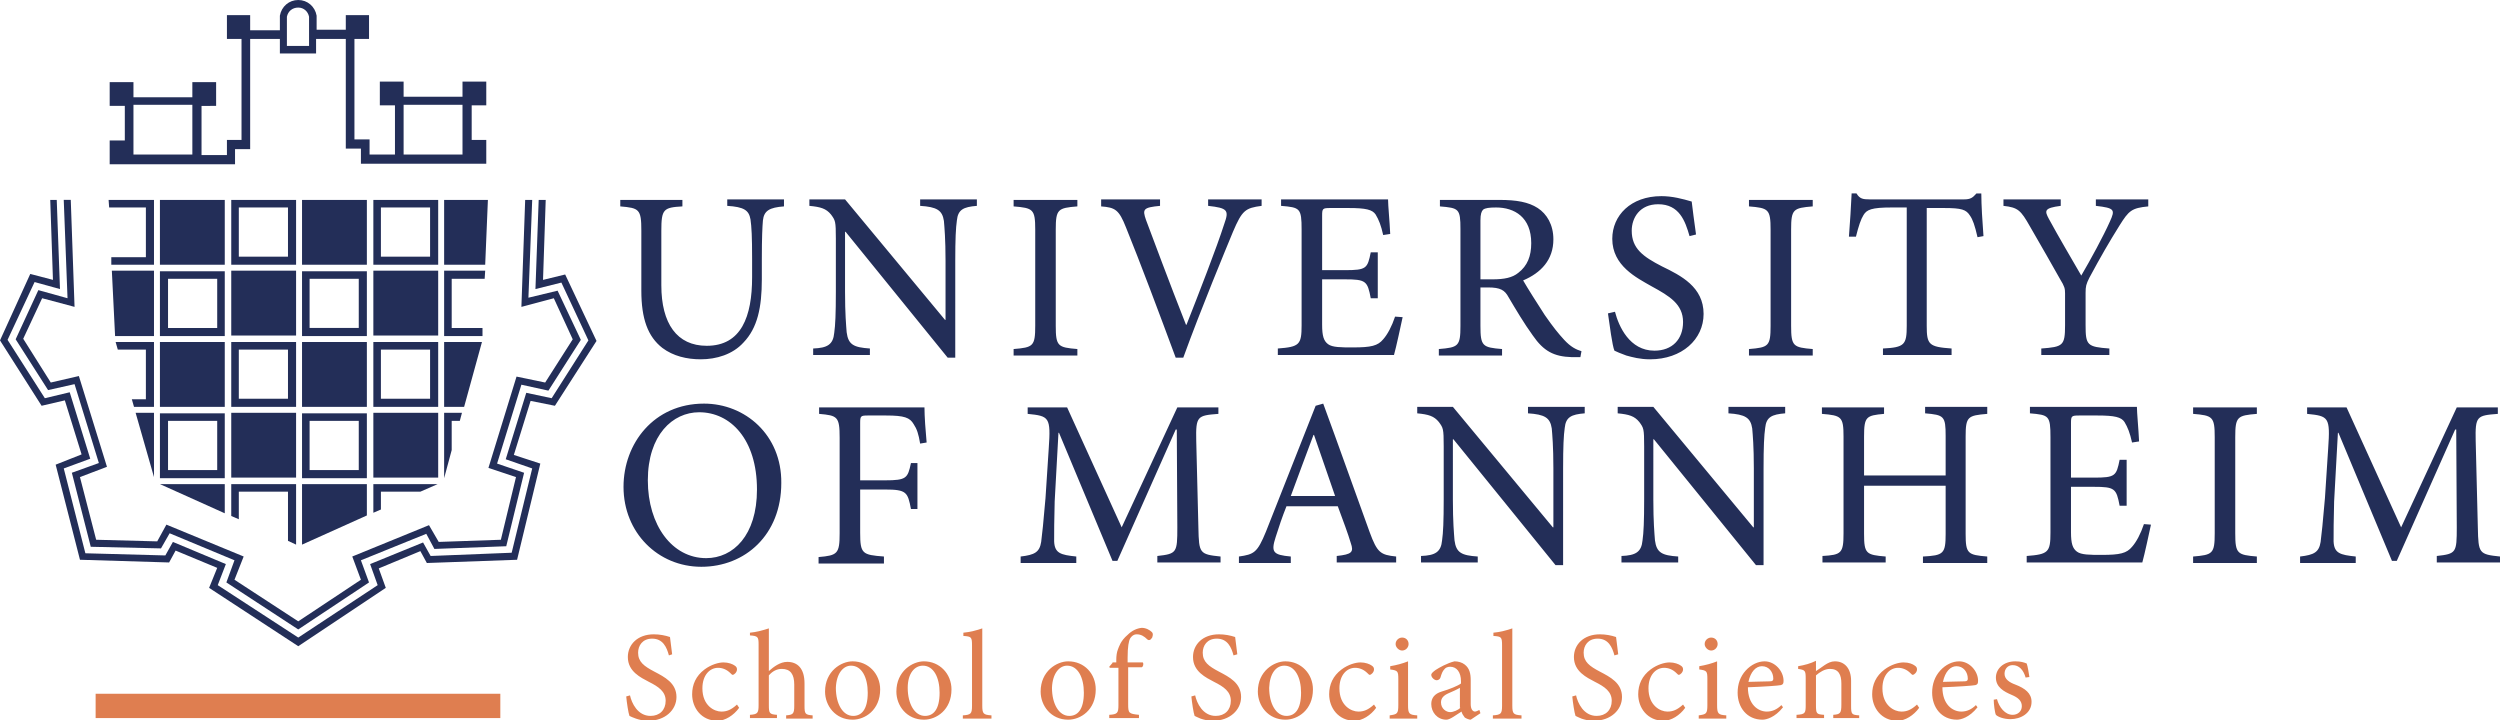
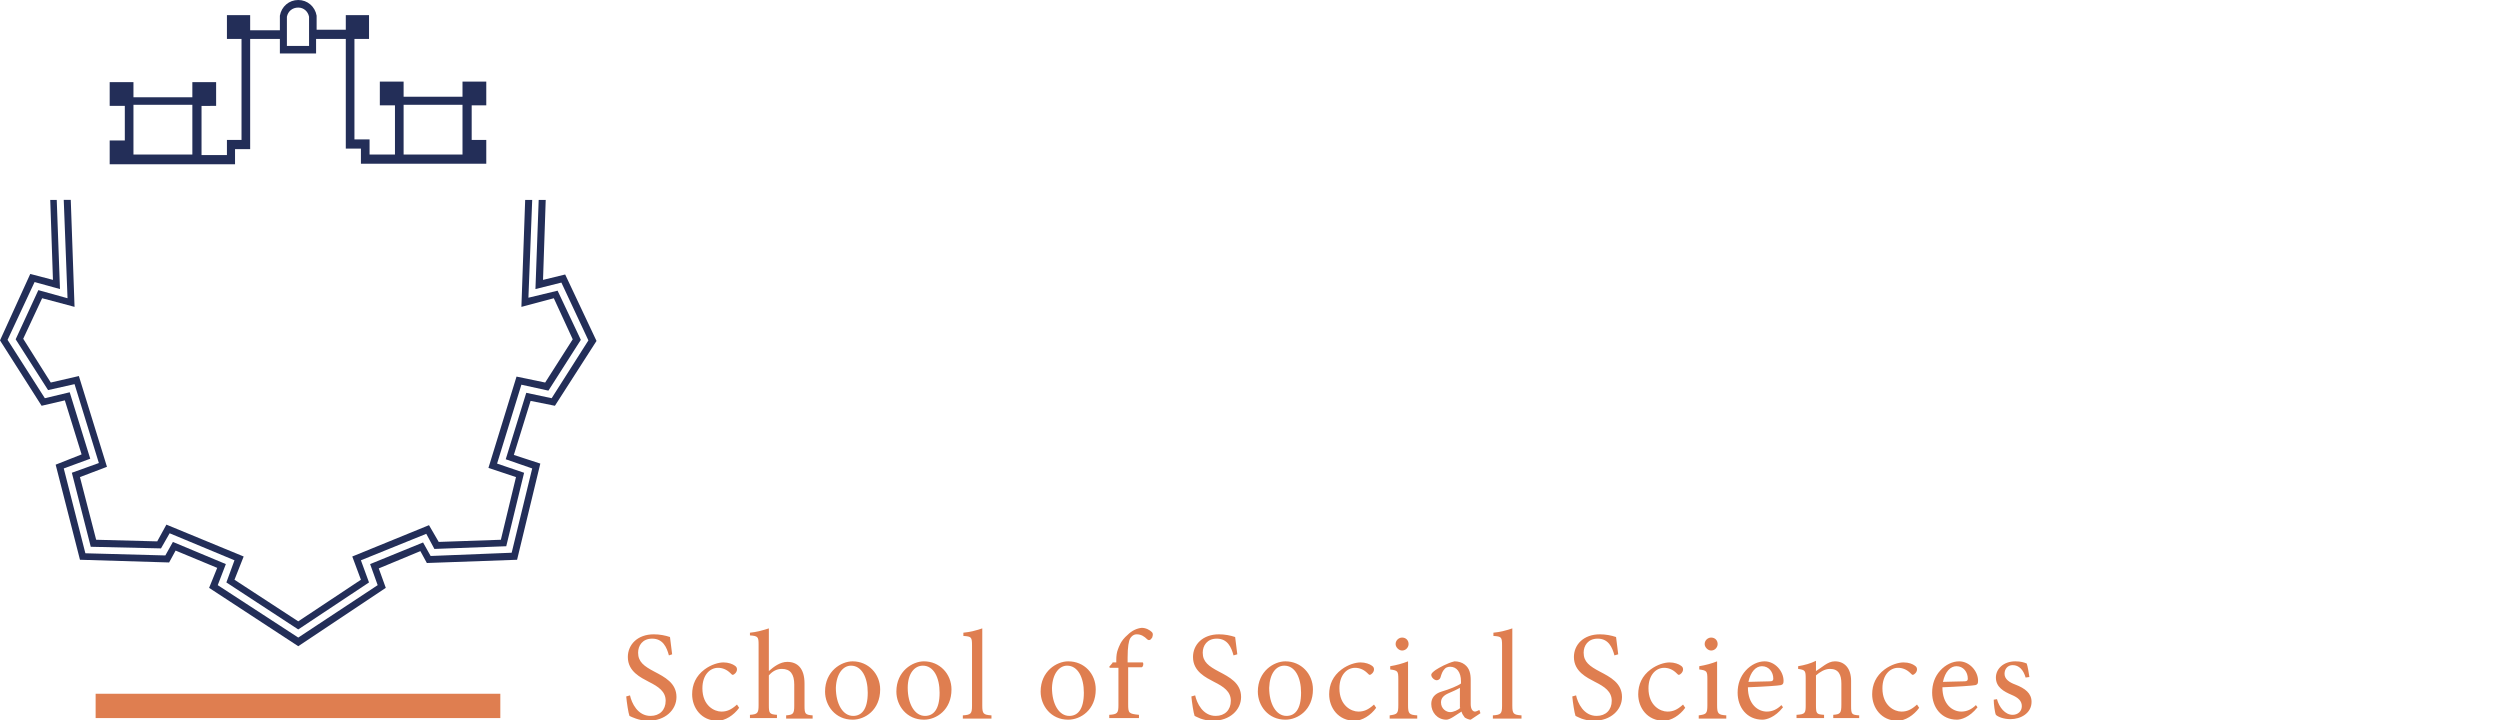
<svg xmlns="http://www.w3.org/2000/svg" version="1.1" id="Ebene_1" x="0" y="0" viewBox="0 0 462.7 133.3" xml:space="preserve">
  <style>.st1{fill:#232e58}.st2{fill:#df7e50}</style>
  <path class="st1" fill="#232e58" d="M74.7 28.6v-9.2h10.9v9.2H74.7zM57.2 8.5h-4.1V3.1c.2-1 1-1.7 2.1-1.7 1 0 1.8.7 2 1.7v5.4zM24.7 28.6v-9.2h10.9v9.2H24.7zm62.6-2.7v-6.4H90v-4.4h-4.4v2.8H74.7v-2.8h-4.4v4.4h2.8v9.1h-4.7v-2.8h-2.8V7.2h2.7V2.8H64v2.7h-5.4V2.9C58.3 1.2 56.9 0 55.2 0s-3.1 1.2-3.4 2.9v2.7h-5.5V2.8H42v4.4h2.7v18.7H42v2.8h-4.7v-9.1H40v-4.4h-4.4V18H24.7v-2.8h-4.4v4.4h2.8V26h-2.8v4.4h23.2v-2.8h2.8V7.2h5.5v2.7h6.7V7.2H64v20.3h2.8v2.8H90v-4.4h-2.7zm14.2 46.4l6-9.4-4.3-9.1-5.4 1.3.7-18.1h-1.3l-.7 19.8 6-1.6 3.5 7.6-5.1 8-5.3-1.1-5.2 16.9 5.1 1.7-2.8 11.6-11.5.4-1.8-3.1-14.2 5.8 1.6 4.3-11.6 7.7-11.8-7.7 1.7-4.3-14.3-5.9-1.7 3.1-11.3-.3-3-11.6 5-1.9-5.2-16.8-5.2 1.2-5.1-8.1 3.5-7.5 6 1.6-.7-19.8h-1.3l.7 18.2-5.4-1.5-4.2 9.1 6 9.4 4.9-1.1 4.5 14.6-5 1.8 3.5 13.7 13 .3 1.6-2.8 12 5-1.5 4.1 13.3 8.7 13.1-8.7-1.5-4.1 12.1-4.9 1.5 2.8 13.3-.5L97 87.5l-5-1.7 4.5-14.6z" />
  <path class="st1" fill="#232e58" d="M99.7 37l-.6 16.5 4.8-1.2 5 10.7-6.8 10.7-4.7-1L93.6 85l4.9 1.7-3.8 15.6-15 .6-1.4-2.5-9.8 4 1.4 3.9-14.7 9.7-14.9-9.7 1.5-3.9-9.8-4.1-1.4 2.5-14.8-.4-4-15.7 4.9-1.8-3.8-12.3-4.6 1.1-6.9-10.8 5-10.7 4.7 1.3-.6-16.5H9.3l.5 14.8-4.2-1.1L0 63l7.7 12.1 4.3-1 3.1 10-4.8 1.9 4.5 17.6 16.5.5 1.2-2.2 7.7 3.2-1.5 3.7 16.5 10.8 16.2-10.8-1.3-3.6 7.7-3.2 1.2 2.2 16.7-.6 4.3-17.8-4.9-1.6 3.1-10 4.5.9 7.7-12-5.8-12.3-4.1 1L101 37z" />
-   <path class="st1" fill="#232e58" d="M20.7 50.1l.6 12.1h7.2V50.1zm8.9 12.1h12v-12h-12v12zm1.5-10.6h9.1v9.1h-9.1v-9.1zm51.1-1.5v12.1h7.1v-1.5h-5.7v-9.1h6.1l.1-1.5zM25.1 76.4l3.4 11.9V76.4zm17.7 0h12v12h-12zm26.3 0h12v12h-12zM29.6 88.5h12v-12h-12v12zm1.5-10.6h9.1V87h-9.1v-9.1zm51.1-1.5v12.1l1.4-5.2v-5.4h1.5l.4-1.5zM55.9 88.5h12v-12h-12v12zm1.4-10.6h9.1V87h-9.1v-9.1zM29.6 63.3h12v12h-12zm52.6 0v12h3.7l3.3-12zm-60.8 0l.4 1.4H27v9.2h-2.6l.4 1.4h3.7v-12zM29.6 37h12v12h-12zm52.6 0v12h7.6l.5-12zM42.8 50.1h12v12h-12zm26.3 0h12v12h-12zM55.9 62.2h12v-12h-12v12zm1.4-10.6h9.1v9.1h-9.1v-9.1zm-1.4 11.7h12v12h-12zm-13.1 12h12v-12h-12v12zm1.4-10.6h9.1v9.1h-9.1v-9.1zm24.9 10.6h12v-12h-12v12zm1.4-10.6h9.1v9.1h-9.1v-9.1zM55.9 37h12v12h-12zM42.8 49h12V37h-12v12zm1.4-10.6h9.1v9.1h-9.1v-9.1zM69.1 49h12V37h-12v12zm1.4-10.6h9.1v9.1h-9.1v-9.1zM20.1 37l.1 1.4H27v9.2h-6.4V49h7.9V37zm9.5 52.6l12 5.4v-5.4zm26.3 0v11.2l12-5.4v-5.8zm-13.1 0v5.9l1.4.6V91h9.1v9.1l1.5.7V89.6zm26.3 0v5.3l1.4-.6V91h7.3l3.2-1.4z" />
  <path class="st2" fill="#DF7E50" d="M375.6 125.3c-.1-.6-.3-2-.5-2.5-.5-.2-1.1-.4-2.1-.4-2.2 0-3.6 1.4-3.6 3 0 1.8 1.5 2.6 2.9 3.2 1.2.5 1.9 1.1 1.9 2.1s-.8 1.6-1.7 1.6c-1.4 0-2.5-1.4-2.9-2.9l-.6.1c0 .8.2 2.4.4 2.8.4.4 1.5.8 2.7.8 1.9 0 3.9-1.1 3.9-3.2 0-1.6-1.2-2.5-3-3.2-1.1-.4-2-1-2-2 0-.9.6-1.6 1.5-1.6 1.2 0 2 .9 2.4 2.3l.7-.1zm-13.5-2c1.3 0 2.1 1.1 2.1 2.3 0 .3-.1.5-.6.5-1.4 0-2.7.1-4 .1.4-1.9 1.4-2.9 2.5-2.9m3.6 7.2c-.8.8-1.7 1.2-2.7 1.2-1.6 0-3.5-1.3-3.5-4.5 2.8-.1 5.7-.3 6.1-.4.4-.1.5-.3.5-.8 0-1.8-1.6-3.6-3.5-3.6-1.2 0-2.5.6-3.5 1.7s-1.5 2.5-1.5 4.1c0 2.7 1.7 5 4.6 5 .7 0 2.3-.4 3.8-2.3l-.3-.4zm-10.9-.1c-1.1 1-1.9 1.3-2.9 1.3-1.3 0-3.5-1.1-3.5-4.3 0-2.5 1.4-3.8 2.9-3.8.8 0 1.6.3 2.3 1 .2.2.3.3.4.3.3 0 .8-.5.8-1 0-.3-.1-.5-.4-.7-.4-.3-1.1-.6-2.1-.6-.9 0-2.3.4-3.5 1.3-1.6 1.2-2.3 2.8-2.3 4.6 0 2.5 1.7 4.9 4.7 4.9 1.4 0 3-1 4-2.4l-.4-.6zm-10.7 2.6v-.6c-1.4-.1-1.5-.2-1.5-1.8V126c0-2.3-1.2-3.6-3-3.6-.7 0-1.3.3-1.9.7-.6.4-1.1.8-1.6 1.1v-1.9c-1 .5-2.1.8-3.3 1v.5c1.3.2 1.4.3 1.4 1.8v4.9c0 1.5-.1 1.7-1.7 1.8v.6h5.1v-.6c-1.4-.1-1.5-.2-1.5-1.8V125c.7-.6 1.6-1.2 2.6-1.2 1.6 0 2.1 1.1 2.1 2.7v3.9c0 1.6-.2 1.8-1.5 1.9v.6h4.8zm-18-9.7c1.3 0 2.1 1.1 2.1 2.3 0 .3-.1.5-.6.5-1.4 0-2.7.1-4 .1.4-1.9 1.4-2.9 2.5-2.9m3.6 7.2c-.8.8-1.7 1.2-2.7 1.2-1.6 0-3.5-1.3-3.5-4.5 2.8-.1 5.7-.3 6.1-.4.4-.1.5-.3.5-.8 0-1.8-1.6-3.6-3.5-3.6-1.2 0-2.5.6-3.5 1.7s-1.5 2.5-1.5 4.1c0 2.7 1.7 5 4.6 5 .7 0 2.3-.4 3.8-2.3l-.3-.4zm-10.2 2.5v-.6c-1.5-.1-1.7-.3-1.7-1.9v-8.1c-1 .4-2.1.7-3.3.9v.6c1.4.2 1.5.3 1.5 1.8v4.8c0 1.6-.2 1.7-1.6 1.9v.6h5.1zm-2.8-12.6c.7 0 1.2-.6 1.2-1.2 0-.7-.5-1.2-1.2-1.2-.6 0-1.2.5-1.2 1.2 0 .6.6 1.2 1.2 1.2m-5.2 10c-1.1 1-1.9 1.3-2.9 1.3-1.3 0-3.5-1.1-3.5-4.3 0-2.5 1.4-3.8 2.9-3.8.8 0 1.6.3 2.3 1 .2.2.3.3.4.3.3 0 .8-.5.8-1 0-.3-.1-.5-.4-.7-.4-.3-1.2-.6-2.1-.6-.9 0-2.3.4-3.5 1.3-1.6 1.2-2.3 2.8-2.3 4.6 0 2.5 1.7 4.9 4.7 4.9 1.4 0 3-1 4-2.4l-.4-.6zm-12-9.3c-.2-1.5-.3-2.4-.4-3.2-.9-.3-1.9-.5-3-.5-3 0-4.8 1.9-4.8 4.2 0 2.7 2.4 3.8 3.9 4.6 1.8.9 3.1 1.8 3.1 3.5s-1.1 2.8-2.8 2.8c-2.4 0-3.5-2.4-3.8-3.8l-.7.2c.1 1.1.4 3.1.6 3.6.2.1.6.3 1.1.5.6.2 1.3.4 2.3.4 3.1 0 5.2-2 5.2-4.4 0-2.6-2.2-3.7-4.1-4.7-1.9-1-3-1.8-3-3.5 0-1.3.8-2.6 2.6-2.6 2 0 2.7 1.6 3.1 3.1l.7-.2zM281.6 133v-.6c-1.5-.1-1.7-.3-1.7-1.8v-14.3c-.8.3-2.3.7-3.5.8v.6c1.5.1 1.6.2 1.6 1.8v11.1c0 1.5-.2 1.7-1.7 1.8v.6h5.3zm-11.3-2c-.4.4-1.3.8-1.9.8-.7 0-1.7-.6-1.7-1.8 0-.8.5-1.3 1.4-1.7.5-.2 1.6-.7 2.1-1v3.7zm3.7 1l-.2-.6c-.2.1-.6.3-.8.3-.4 0-.8-.4-.8-1.4v-4.4c0-1.2-.2-2.2-1.1-2.9-.5-.4-1.2-.6-1.9-.6-1.3.3-2.9 1.2-3.5 1.6-.4.3-.8.6-.8.9 0 .5.6 1 1 1 .3 0 .6-.2.7-.5.2-.7.4-1.2.7-1.5.2-.3.6-.5 1.1-.5 1.2 0 2 1 2 2.7v.4c-.5.4-2.2 1.1-3.6 1.5-1.3.4-1.9 1.2-1.9 2.3 0 1.5 1.1 2.9 2.8 2.9.7 0 1.8-.9 2.8-1.5.1.4.3.7.6 1.1.3.2.8.4 1.1.4l1.8-1.2zm-11.7 1v-.6c-1.5-.1-1.7-.3-1.7-1.9v-8.1c-1 .4-2.1.7-3.3.9v.6c1.4.2 1.5.3 1.5 1.8v4.8c0 1.6-.2 1.7-1.6 1.9v.6h5.1zm-2.8-12.6c.7 0 1.2-.6 1.2-1.2 0-.7-.5-1.2-1.2-1.2-.6 0-1.2.5-1.2 1.2 0 .6.6 1.2 1.2 1.2m-5.2 10c-1.1 1-1.9 1.3-2.9 1.3-1.3 0-3.5-1.1-3.5-4.3 0-2.5 1.4-3.8 2.9-3.8.8 0 1.6.3 2.3 1 .2.2.3.3.4.3.3 0 .8-.5.8-1 0-.3-.1-.5-.4-.7-.4-.3-1.2-.6-2.1-.6-.9 0-2.3.4-3.5 1.3-1.6 1.2-2.3 2.8-2.3 4.6 0 2.5 1.7 4.9 4.7 4.9 1.4 0 3-1 4-2.4l-.4-.6zm-16.6-7.2c2 0 3.1 2.2 3.1 5 0 3.2-1.2 4.3-2.7 4.3-1.9 0-3.2-2.2-3.2-5.2.1-2.7 1.3-4.1 2.8-4.1m.2-.8c-2.1 0-5.1 1.8-5.1 5.6 0 2.6 1.9 5.2 5.1 5.2 2.3 0 5.1-1.8 5.1-5.6 0-2.9-2.2-5.2-5.1-5.2m-8.9-1.3c-.2-1.5-.3-2.4-.4-3.2-.9-.3-1.9-.5-3-.5-3 0-4.8 1.9-4.8 4.2 0 2.7 2.4 3.8 3.9 4.6 1.8.9 3.1 1.8 3.1 3.5s-1.1 2.8-2.8 2.8c-2.4 0-3.5-2.4-3.8-3.8l-.7.2c.1 1.1.4 3.1.6 3.6.2.1.6.3 1.1.5.6.2 1.3.4 2.3.4 3.1 0 5.2-2 5.2-4.4 0-2.6-2.2-3.7-4.1-4.7-1.9-1-3-1.8-3-3.5 0-1.3.8-2.6 2.6-2.6 2 0 2.7 1.6 3.1 3.1l.7-.2zm-23.1 1.6l-.6.7.1.2h1.6v6.9c0 1.5-.2 1.7-1.7 1.8v.6h5.5v-.6c-1.9-.2-2-.3-2-2v-6.8h2.5c.3-.1.4-.7.2-.9h-2.8v-.9c0-2 .2-3.1.5-3.6.3-.4.6-.7 1.2-.7.8 0 1.4.4 1.9.9.2.2.4.2.6.1.2-.2.4-.4.4-.6.1-.3.1-.6-.1-.8-.4-.4-1.1-.8-1.9-.8-.9.1-1.8.5-2.6 1.3-1.3 1.1-1.6 2.2-1.8 2.7s-.3 1.2-.3 1.9v.5h-.7zm-8.4.5c2 0 3.1 2.2 3.1 5 0 3.2-1.2 4.3-2.7 4.3-1.9 0-3.2-2.2-3.2-5.2.1-2.7 1.4-4.1 2.8-4.1m.2-.8c-2.1 0-5.1 1.8-5.1 5.6 0 2.6 1.9 5.2 5.1 5.2 2.3 0 5.1-1.8 5.1-5.6 0-2.9-2.1-5.2-5.1-5.2M183.5 133v-.6c-1.5-.1-1.7-.3-1.7-1.8v-14.3c-.8.3-2.3.7-3.5.8v.6c1.5.1 1.6.2 1.6 1.8v11.1c0 1.5-.2 1.7-1.7 1.8v.6h5.3zm-12.7-9.8c2 0 3.1 2.2 3.1 5 0 3.2-1.2 4.3-2.7 4.3-1.9 0-3.2-2.2-3.2-5.2 0-2.7 1.3-4.1 2.8-4.1m.2-.8c-2.1 0-5.1 1.8-5.1 5.6 0 2.6 1.9 5.2 5.1 5.2 2.3 0 5.1-1.8 5.1-5.6 0-2.9-2.2-5.2-5.1-5.2m-13.5.8c2 0 3.1 2.2 3.1 5 0 3.2-1.2 4.3-2.7 4.3-1.9 0-3.2-2.2-3.2-5.2.1-2.7 1.4-4.1 2.8-4.1m.3-.8c-2.1 0-5.1 1.8-5.1 5.6 0 2.6 1.9 5.2 5.1 5.2 2.3 0 5.1-1.8 5.1-5.6 0-2.9-2.2-5.2-5.1-5.2m-7.4 10.6v-.6c-1.4-.1-1.5-.3-1.5-1.8v-4.1c0-2.8-1.3-4-3.2-4-1.3 0-2.5.9-3.4 1.7v-7.9c-.9.3-2.3.7-3.5.8v.5c1.5.1 1.6.3 1.6 1.7v11.2c0 1.5-.2 1.7-1.6 1.8v.6h5v-.6c-1.4-.1-1.5-.3-1.5-1.8V125c.7-.8 1.5-1.2 2.4-1.2 1.6 0 2.3 1 2.3 2.9v3.9c0 1.5-.2 1.7-1.5 1.8v.6h4.9zm-14-2.6c-1.1 1-1.9 1.3-2.9 1.3-1.3 0-3.5-1.1-3.5-4.3 0-2.5 1.4-3.8 2.9-3.8.8 0 1.6.3 2.3 1 .2.2.3.3.4.3.3 0 .8-.5.8-1 0-.3-.1-.5-.4-.7-.4-.3-1.2-.6-2.1-.6-.9 0-2.3.4-3.5 1.3-1.6 1.2-2.3 2.8-2.3 4.6 0 2.5 1.7 4.9 4.7 4.9 1.4 0 3-1 4-2.4l-.4-.6zm-12-9.3c-.2-1.5-.3-2.4-.4-3.2-.9-.3-1.9-.5-3-.5-3 0-4.8 1.9-4.8 4.2 0 2.7 2.4 3.8 3.9 4.6 1.8.9 3.1 1.8 3.1 3.5s-1.1 2.8-2.8 2.8c-2.4 0-3.5-2.4-3.8-3.8l-.7.2c.1 1.1.4 3.1.6 3.6.2.1.6.3 1.2.5s1.3.4 2.3.4c3.1 0 5.2-2 5.2-4.4 0-2.6-2.2-3.7-4.1-4.7-1.9-1-3-1.8-3-3.5 0-1.3.8-2.6 2.6-2.6 2 0 2.7 1.6 3.1 3.1l.6-.2z" />
-   <path class="st1" fill="#232e58" d="M462.7 104.2V103c-3.9-.4-4-.6-4.1-5.3l-.4-16.1c-.1-4.6.2-4.7 4.1-5v-1.2h-7.6l-10.3 22.2-10.1-22.2H427v1.2c4 .4 4.3.6 3.9 6.4l-.6 9.2c-.4 4.6-.6 6.6-.8 8.1-.3 1.9-1.2 2.4-3.8 2.7v1.2H436V103c-2.9-.3-4-.6-4.1-2.8 0-1.8 0-3.7.1-7.4l.7-12.7h.1l9.9 23.7h.9l10.8-24.3h.2l.1 18.1c0 4.7-.1 4.9-3.7 5.3v1.2h11.7zm-45 0V103c-3.6-.3-4-.5-4-4.3V80.9c0-3.8.4-4 4-4.3v-1.2h-11.8v1.2c3.6.3 4 .5 4 4.3v17.8c0 3.8-.4 4-4 4.3v1.2h11.8zM396.8 97c-.6 1.8-1.4 3.3-2.2 4.2-1 1.2-2.2 1.5-5.6 1.5-2.2 0-3.8 0-4.6-.6-.8-.6-1.1-1.5-1.1-3.6v-8.4h4.2c3.9 0 4.2.3 4.8 3.5h1.3v-8.5h-1.3c-.6 3-.8 3.3-4.8 3.3h-4.2V78.3c0-1.3.1-1.4 1.5-1.4h3.4c3.2 0 4.4.3 5 1.2.6 1 1 2 1.4 3.8l1.3-.2c-.1-2.3-.4-5.3-.4-6.4h-19.8v1.2c3.5.3 3.8.4 3.8 4.4v17.7c0 3.6-.4 4-4.4 4.3v1.2h21.4c.4-1.4 1.3-5.6 1.6-7l-1.3-.1zm-28.9-21.7h-11.6v1.2c3.5.3 3.8.5 3.8 4.2V88H345v-7.2c0-3.7.4-3.9 3.7-4.2v-1.2h-11.5v1.2c3.6.3 4 .5 4 4.2v17.9c0 3.7-.4 4-3.9 4.2v1.2H349V103c-3.6-.3-4-.5-4-4.2v-8.9h15.1v8.9c0 3.7-.4 4-4.2 4.2v1.2h11.9V103c-3.6-.3-4-.5-4-4.2v-18c0-3.7.4-3.9 4-4.2v-1.3zm-37.5 0h-10.5v1.2c3.1.2 4.1.8 4.4 2.8.1 1.2.3 3.3.3 7.4v10.9h-.1L306 75.3h-6.6v1.2c2.1.2 3.1.5 4 1.6.8 1.1.9 1.2.9 4.5v9.8c0 4.1-.1 6.2-.3 7.6-.2 2.2-1.3 2.8-3.9 2.9v1.2h10.5V103c-3-.2-4-.7-4.3-3-.1-1.3-.3-3.4-.3-7.5V81.3h.1l18.9 23.3h1.4V86.7c0-4.1.1-6.1.3-7.5.2-2 1.2-2.5 3.7-2.7v-1.2zm-37.1 0h-10.5v1.2c3.1.2 4.1.8 4.4 2.8.1 1.2.3 3.3.3 7.4v10.9h-.1l-18.5-22.3h-6.6v1.2c2.1.2 3.1.5 4 1.6.8 1.1.9 1.2.9 4.5v9.8c0 4.1-.1 6.2-.3 7.6-.2 2.2-1.3 2.8-3.9 2.9v1.2h10.5V103c-3-.2-4-.7-4.3-3-.1-1.3-.3-3.4-.3-7.5V81.3h.1l18.9 23.3h1.4V86.7c0-4.1.1-6.1.3-7.5.2-2 1.2-2.5 3.7-2.7v-1.2zm-46.2 16.5h-8.2c1.3-3.6 2.8-7.5 4.2-11.3h.1l3.9 11.3zm11.3 12.4V103c-2.9-.3-3.5-.7-4.9-4.5-2.8-7.7-5.8-16.2-8.6-23.8l-1.4.4-9.2 23.3c-1.6 3.9-2.2 4.2-5 4.6v1.2h9.6V103c-3.3-.3-3.7-.8-2.8-3.6.6-1.9 1.2-3.7 2-5.7h9.5c1 2.7 1.9 5.1 2.4 6.8.6 1.7.2 2.1-2.6 2.4v1.2h11zm-32.5 0V103c-3.9-.4-4-.6-4.1-5.3l-.4-16.1c-.1-4.6.2-4.7 4.1-5v-1.2h-7.6l-10.3 22.2-10.1-22.2h-7.3v1.2c4 .4 4.3.6 3.9 6.4l-.6 9.2c-.4 4.6-.6 6.6-.8 8.1-.3 1.9-1.2 2.4-3.8 2.7v1.2h10.3V103c-2.9-.3-4-.6-4.1-2.8 0-1.8 0-3.7.1-7.4l.7-12.7h.1l9.9 23.7h.9l10.8-24.3h.2l.1 18.1c0 4.7-.1 4.9-3.7 5.3v1.2h11.7zm-54.4-22.3c-.2-2.1-.4-4.9-.4-6.5h-19.5v1.2c3.4.3 3.8.5 3.8 4.4v17.7c0 3.8-.4 4.1-3.9 4.4v1.2h12.1V103c-4-.3-4.4-.5-4.4-4.4v-8h4.6c4 0 4.2.5 4.8 3.6h1.2v-8.5h-1.2c-.6 2.8-.8 3.2-4.8 3.2h-4.6V78.3c0-1.3.1-1.4 1.4-1.4h3.4c3.4 0 4.4.4 5.1 1.6.6.9.9 1.8 1.2 3.6l1.2-.2zm-42.1-5.6c5.8 0 10.7 5 10.7 14.3 0 8.5-4.4 12.7-9.4 12.7-6.3 0-10.8-6.1-10.8-14.4 0-8.4 4.6-12.6 9.5-12.6m.9-1.6c-9.3 0-14.9 7.4-14.9 15.4 0 8.5 6.4 14.8 14.4 14.8 8.1 0 14.8-5.9 14.8-15.5.1-8.9-6.7-14.7-14.3-14.7m267.4-37.8h-9.8v1.2c3.5.4 3.6.7 2.6 2.9-1.2 2.7-3.6 7.1-5.3 10-1.9-3.3-4.1-7-6-10.5-.8-1.5-.9-2 2.2-2.4v-1.2h-10.6v1.2c2.7.3 3.2.8 4.9 3.8 2.4 4.1 4 7 5.6 9.8.8 1.3.9 1.7.9 2.6v5.9c0 3.8-.4 4-4.4 4.3v1.2h12.6v-1.2c-4.1-.3-4.4-.6-4.4-4.3v-6c0-1.2.1-1.6.7-2.8 2.1-3.9 3.6-6.5 5.6-9.7 1.7-2.7 2.2-3.2 5.3-3.5v-1.3zm-30.6 6.8c-.2-2.6-.4-5.8-.4-7.9h-.9c-.7.8-1.1 1.1-2.3 1.1H346c-1.2 0-1.8-.1-2.4-1.1h-.9c-.1 2.4-.3 5.3-.5 8h1.3c.5-2 .9-3.2 1.4-4 .6-1 1.5-1.4 5.2-1.4h2.8v21.9c0 3.5-.4 4-4.4 4.2v1.2h12.7v-1.2c-4.2-.3-4.6-.7-4.6-4.2V38.5h3.2c3.3 0 4.1.3 4.8 1.4.5.7.9 1.8 1.4 4l1.1-.2zm-31.6 22.1v-1.2c-3.6-.3-4-.5-4-4.3V42.5c0-3.8.4-4 4-4.3V37h-11.8v1.2c3.6.3 4 .5 4 4.3v17.8c0 3.8-.4 4-4 4.3v1.2h11.8zm-21.6-22.4c-.4-2.8-.6-4.5-.8-6.1-1.7-.5-3.6-1-5.6-1-5.7 0-9.1 3.6-9.1 7.9 0 5 4.5 7.2 7.3 8.8 3.3 1.8 5.8 3.3 5.8 6.6 0 3.2-2 5.3-5.3 5.3-4.6 0-6.6-4.5-7.3-7.2l-1.3.3c.3 2.1.8 6 1.2 6.9.4.2 1.1.5 2.2.9 1.1.3 2.5.7 4.4.7 5.9 0 9.9-3.7 9.9-8.4 0-5-4.2-7.1-7.7-8.8-3.5-1.8-5.6-3.3-5.6-6.6 0-2.4 1.5-4.9 4.9-4.9 3.9 0 5 3.1 5.8 5.9l1.2-.3zM274 51.7V40.8c0-1.2.2-1.7.5-2 .4-.3 1.1-.4 2.4-.4 3.4 0 6.5 1.8 6.5 6.6 0 2.4-.7 4.2-2.4 5.5-1.1.9-2.6 1.2-4.8 1.2H274zM292.7 65c-1-.3-2-.8-3.2-2.1-1.1-1.2-2-2.3-3.6-4.6-1.3-2-3.2-5-4-6.4 3.3-1.4 5.6-3.8 5.6-7.6 0-2.7-1.2-4.7-2.9-5.8-1.7-1.1-3.9-1.5-7.1-1.5h-11v1.2c3.5.3 3.8.4 3.8 4.2v17.9c0 3.8-.4 4-4 4.3v1.2H278v-1.2c-3.6-.3-4-.5-4-4.3v-7.1h1.4c2.3 0 3.1.5 3.8 1.8 1.3 2.2 2.9 4.9 4.5 7.1 2 2.9 3.9 3.9 7.2 4h1.6l.2-1.1zm-34.5-6.4c-.6 1.8-1.4 3.3-2.2 4.2-1 1.2-2.2 1.5-5.6 1.5-2.2 0-3.8 0-4.6-.6-.8-.6-1.1-1.5-1.1-3.6v-8.4h4.2c3.9 0 4.2.3 4.8 3.5h1.3v-8.5h-1.3c-.6 3-.8 3.3-4.8 3.3h-4.2V39.9c0-1.3.1-1.4 1.5-1.4h3.4c3.2 0 4.4.3 5 1.2.6 1 1 2 1.4 3.8l1.3-.2c-.1-2.3-.4-5.3-.4-6.4h-19.8v1.2c3.5.3 3.8.4 3.8 4.4v17.7c0 3.6-.4 4-4.4 4.3v1.2H258c.4-1.4 1.3-5.6 1.6-7l-1.4-.1zm-24.6-21.7h-10v1.2c3.6.4 3.9.8 3 3.3-1.4 4.4-4.8 13.1-7 18.7h-.1c-3-7.6-6.2-16.2-7.4-19.4-.7-2-.5-2.3 2.6-2.6v-1.2h-10.9v1.3c2.6.2 3.3.6 4.6 3.9 2.6 6.4 6.2 16 9.2 24.1h1.4c3.3-9.1 8-20.4 9.2-23.3 1.7-4 2.3-4.4 5.3-4.8v-1.2zm-34.2 28.9v-1.2c-3.6-.3-4-.5-4-4.3V42.5c0-3.8.4-4 4-4.3V37h-11.8v1.2c3.6.3 4 .5 4 4.3v17.8c0 3.8-.4 4-4 4.3v1.2h11.8zm-18.6-28.9h-10.5v1.2c3.1.2 4.1.8 4.4 2.8.1 1.2.3 3.3.3 7.4v10.9h-.1l-18.5-22.3h-6.6v1.2c2.1.2 3.1.5 4 1.6.8 1.1.9 1.2.9 4.5V54c0 4.1-.1 6.2-.3 7.6-.2 2.2-1.3 2.8-3.9 2.9v1.2H161v-1.2c-3-.2-4-.7-4.3-3-.1-1.3-.3-3.4-.3-7.5V42.9h.1l18.9 23.3h1.4V48.3c0-4.1.1-6.1.3-7.5.2-2 1.2-2.5 3.7-2.7v-1.2zm-35.6 0h-10.6v1.2c3.1.2 4 .8 4.3 2.5.2 1.4.3 3.2.3 7.3v3.4c0 7.3-2 12.7-8.4 12.7-5.5 0-8.4-4.1-8.4-11.2V42.7c0-4 .4-4.3 3.9-4.5V37h-11.5v1.2c3.5.3 3.9.5 3.9 4.5v11.1c0 5.2 1.2 8.5 3.9 10.6 2 1.5 4.5 2.1 7.1 2.1 2.9 0 5.9-.9 7.9-3.1 2.6-2.7 3.4-6.5 3.4-11.7V48c0-4.1.1-6 .2-7.2.2-1.8 1.2-2.4 3.9-2.6v-1.3z" />
  <path class="st2" fill="#DF7E50" d="M17.7 128.4h74.9v4.5H17.7z" />
</svg>